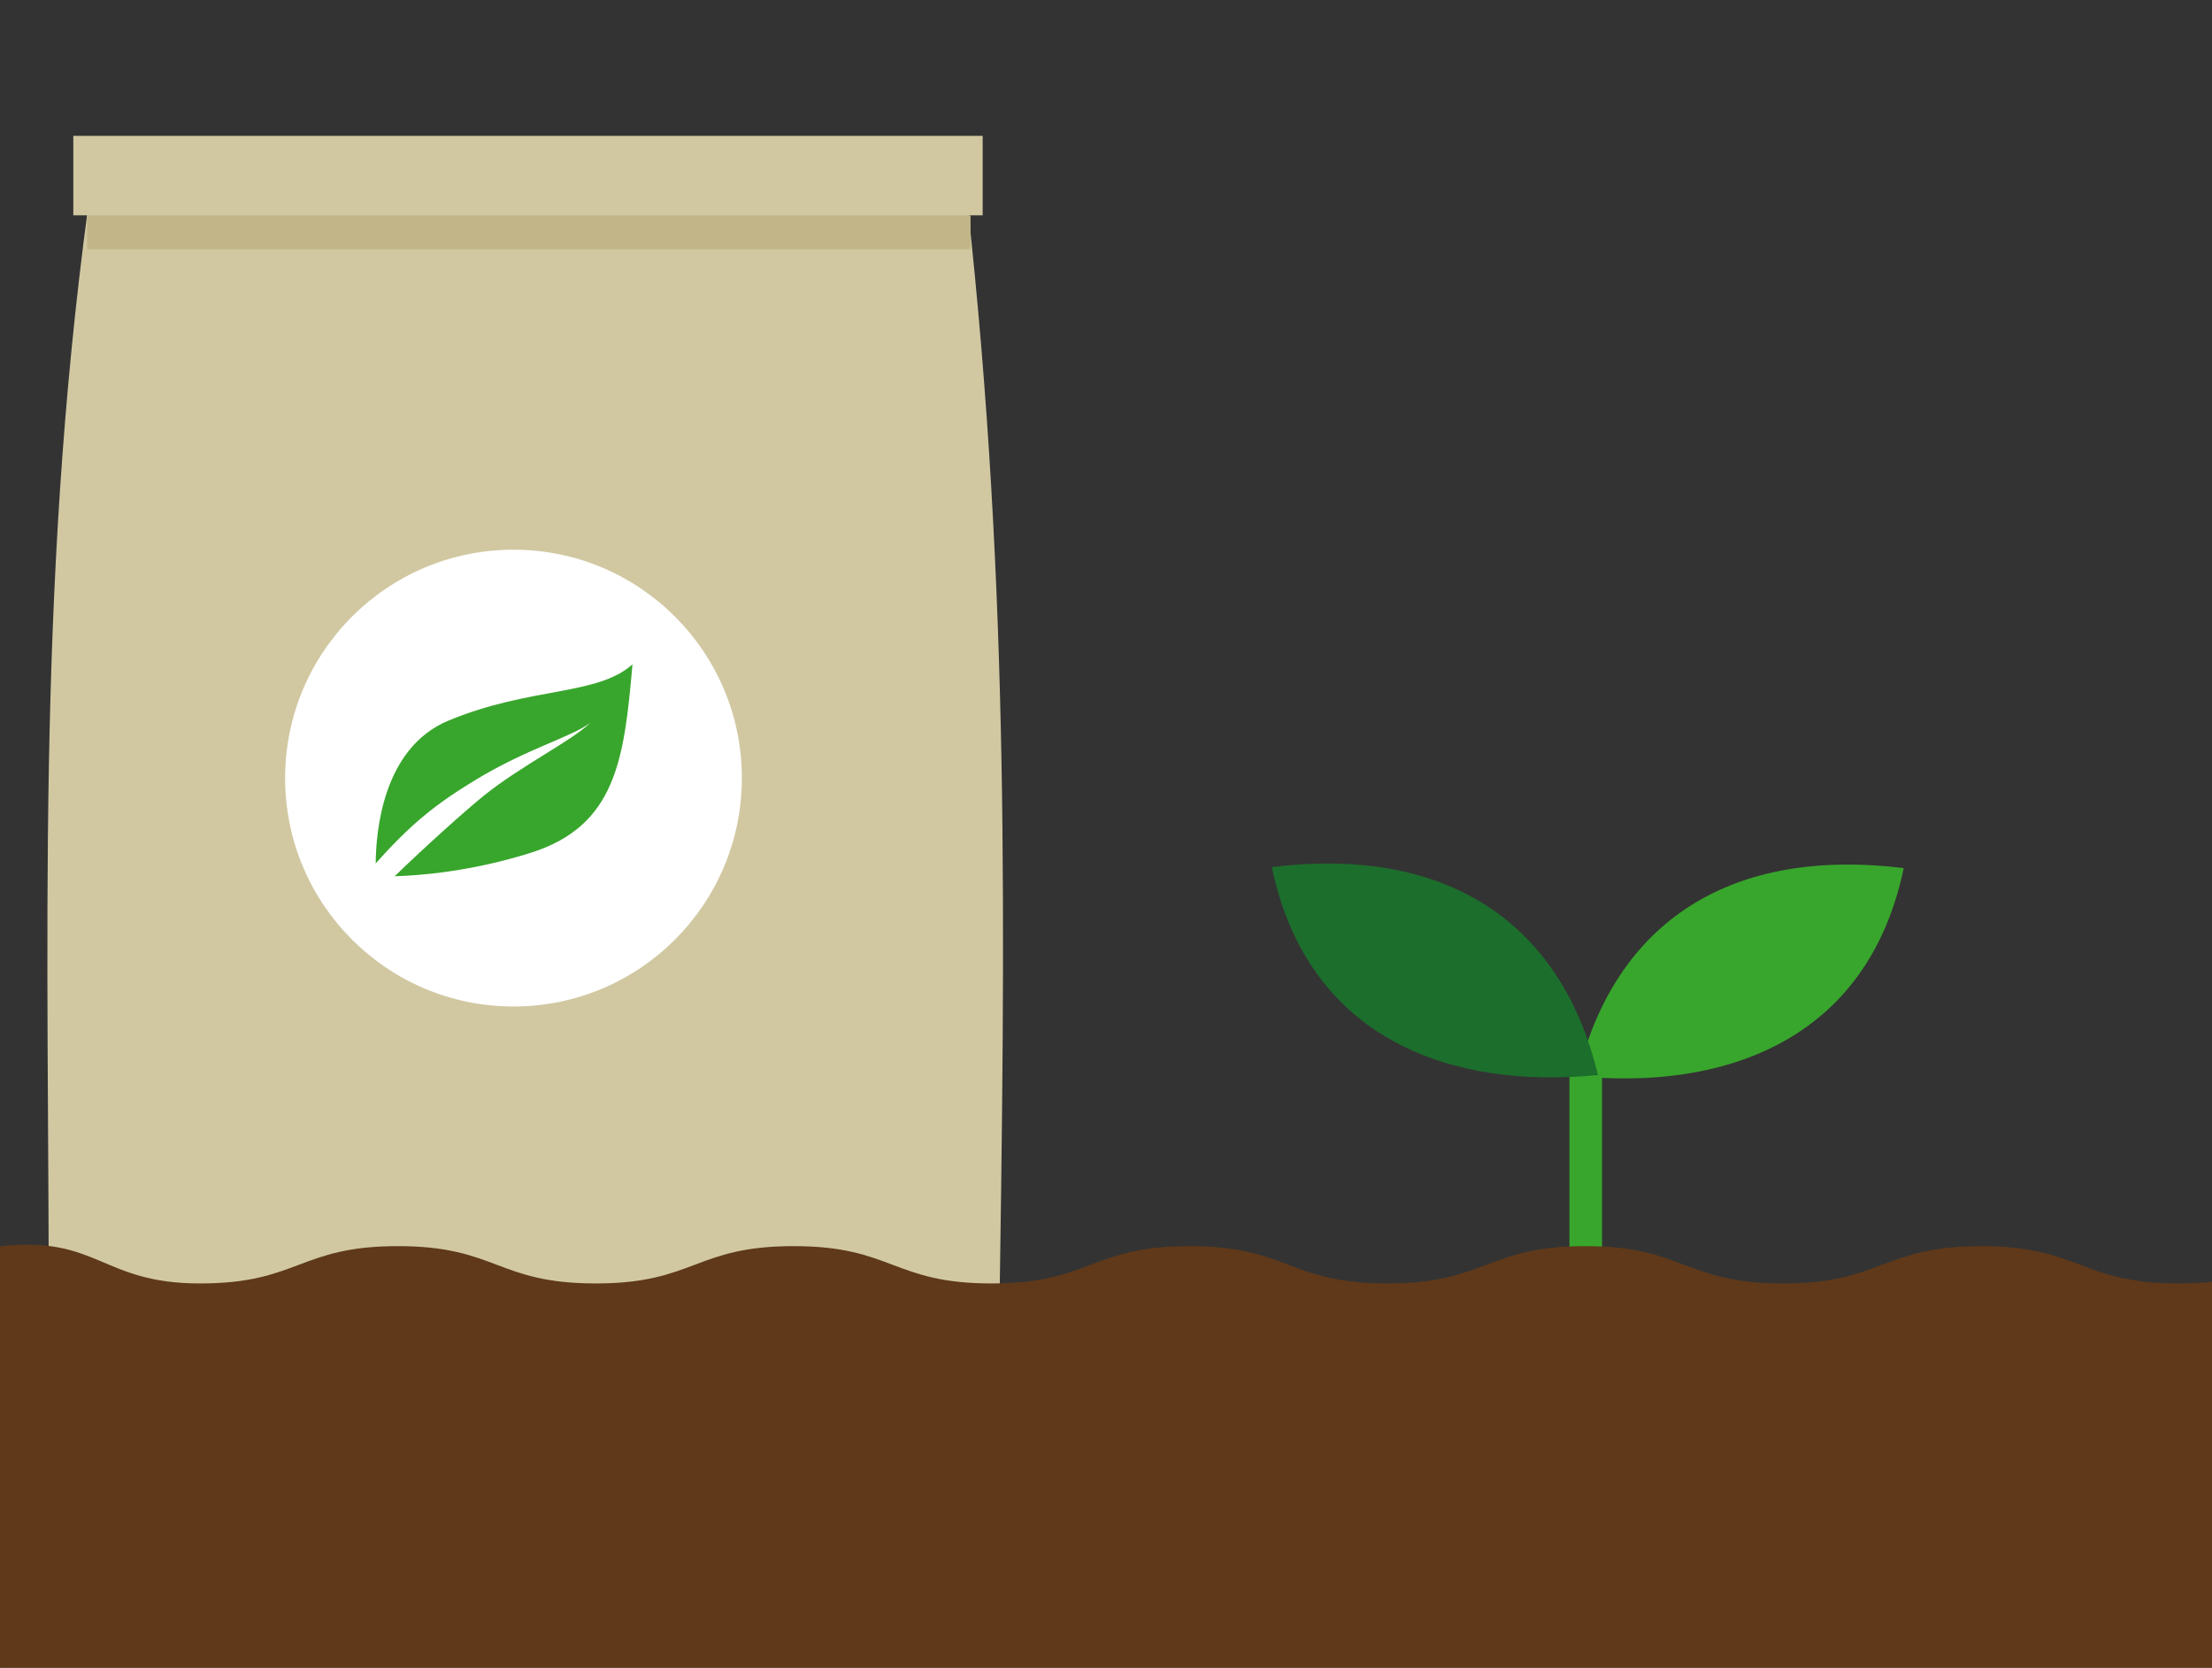
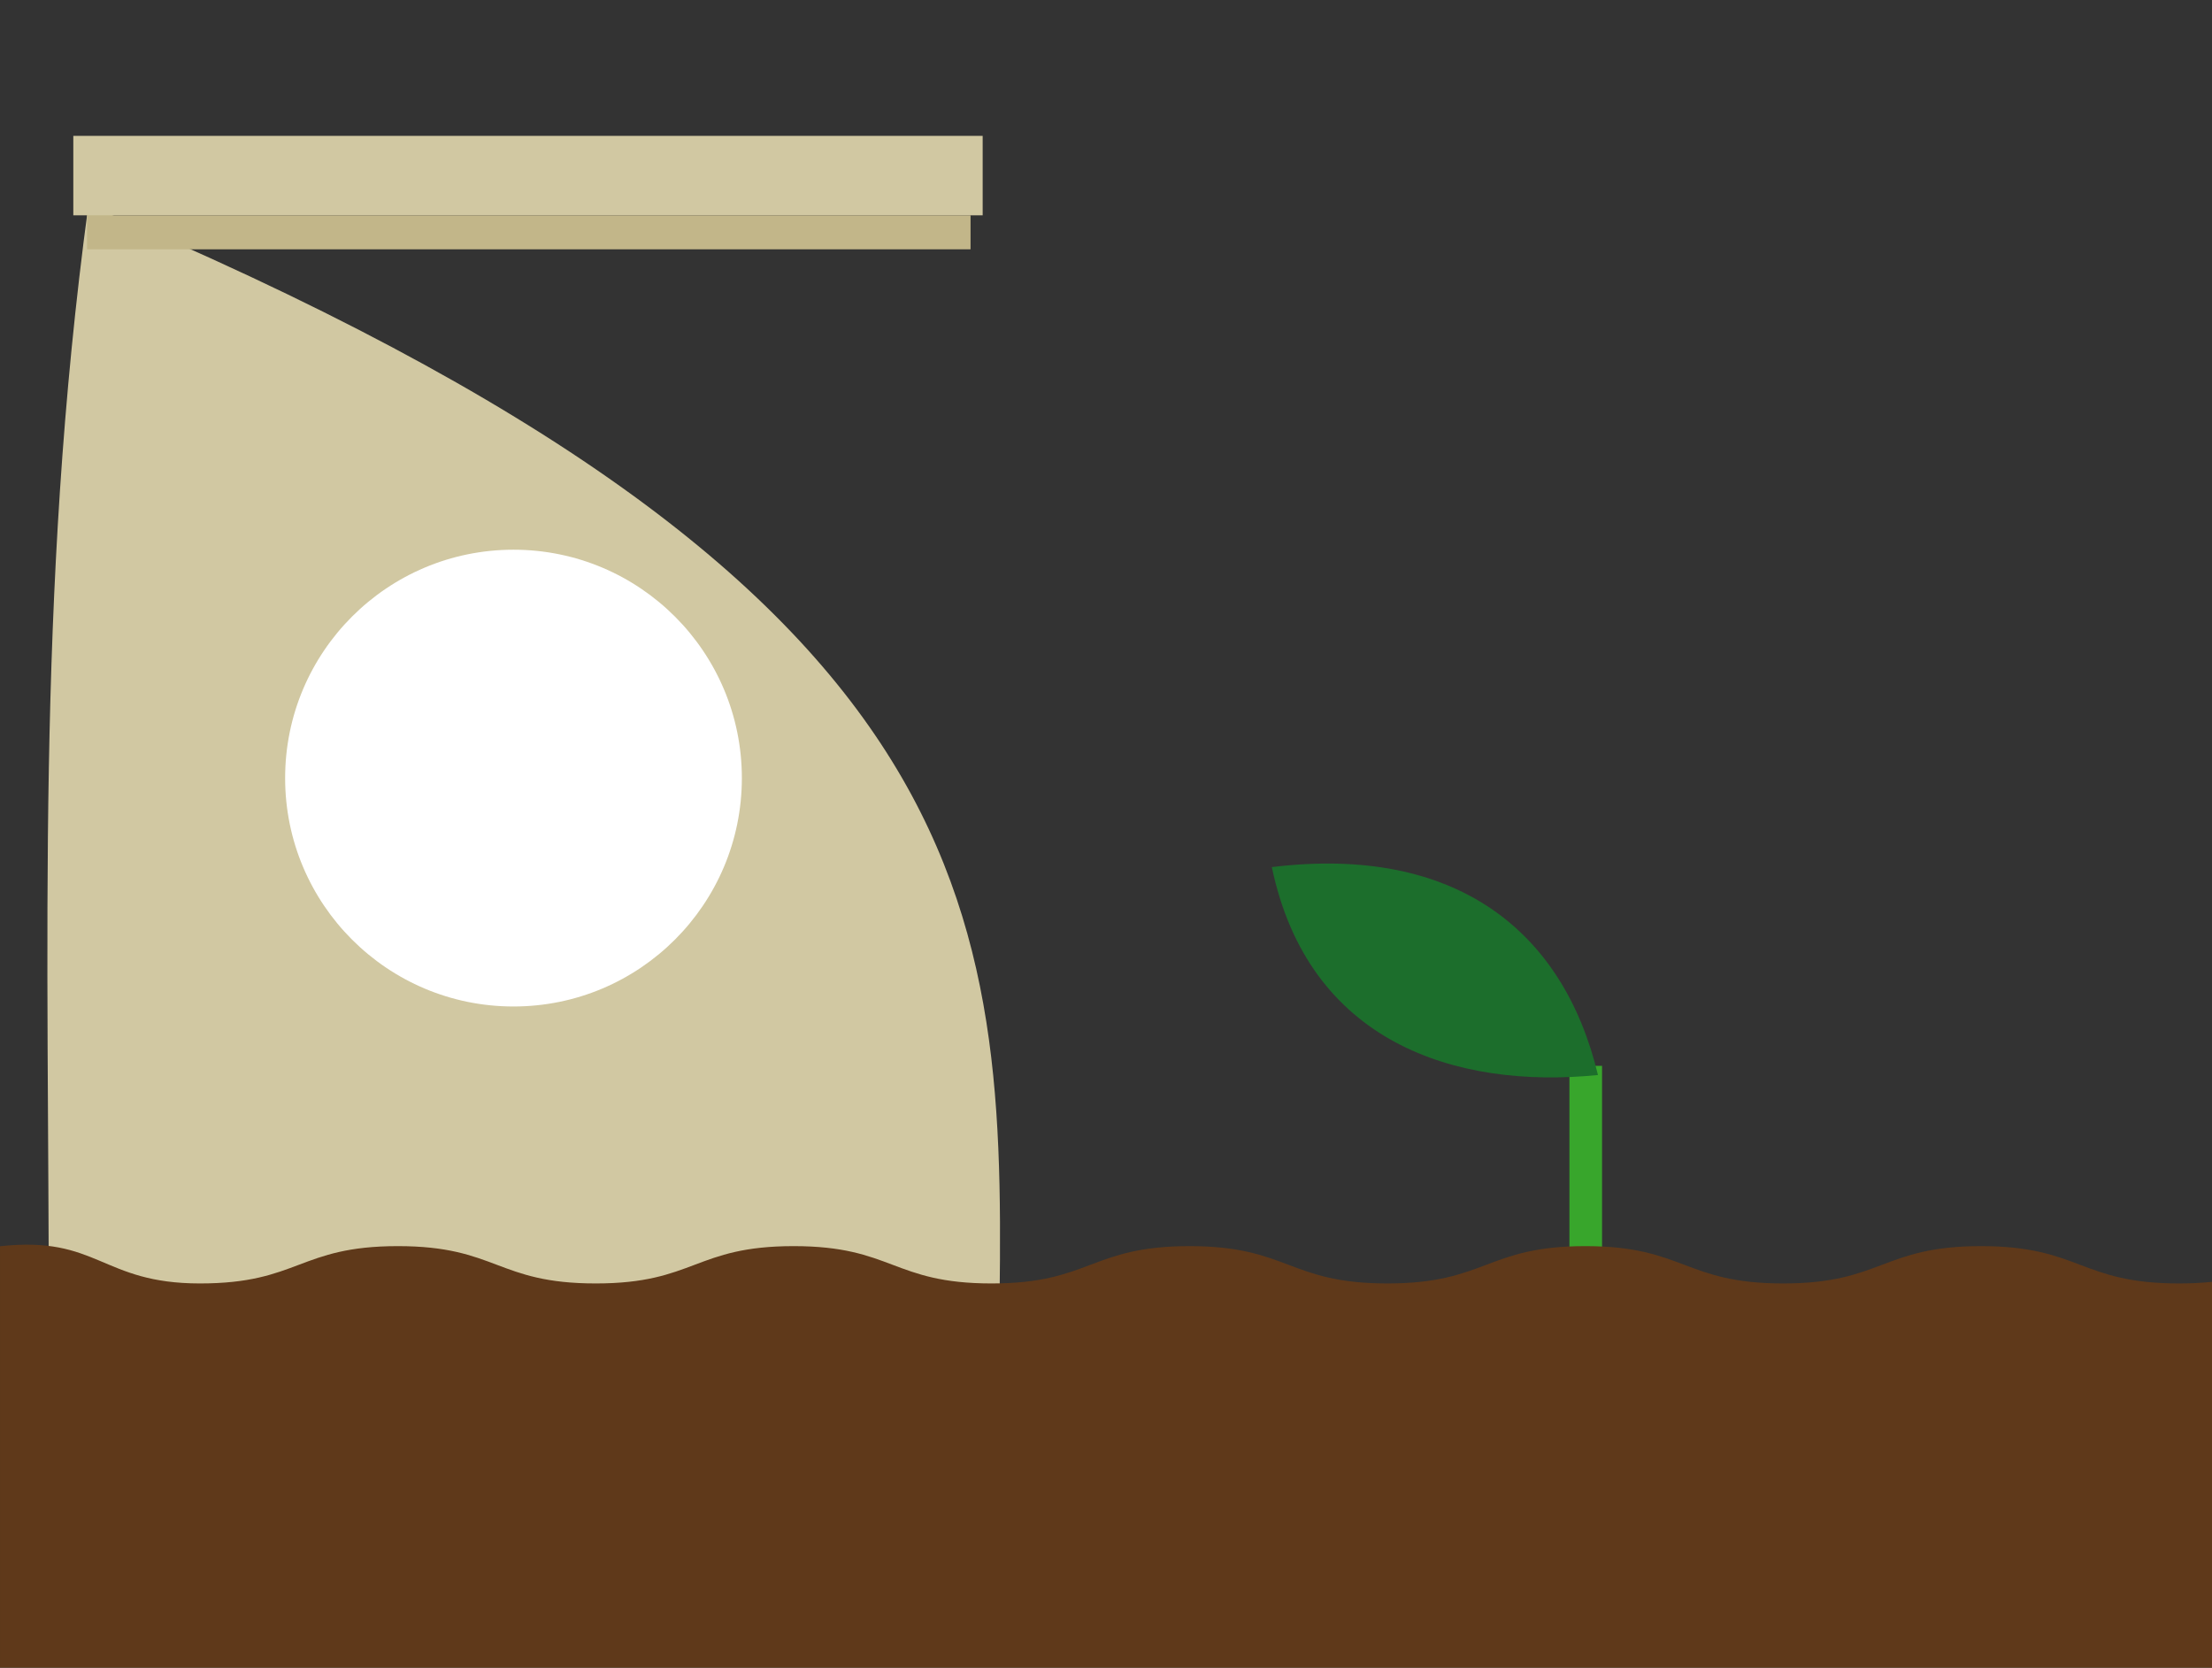
<svg xmlns="http://www.w3.org/2000/svg" xmlns:xlink="http://www.w3.org/1999/xlink" version="1.1" id="レイヤー_1" x="0px" y="0px" width="135.664px" height="102.273px" viewBox="0 0 135.664 102.273" enable-background="new 0 0 135.664 102.273" xml:space="preserve">
  <rect x="0" y="0" width="135.664" height="102.273" fill="#333333" stroke="none" />
  <g>
-     <path fill="#D1C8A2" d="M61.273,81.902H2.996c0-24.264-0.809-45.447,2.426-69.327h53.921   C61.931,36.196,61.653,56.675,61.273,81.902z" />
+     <path fill="#D1C8A2" d="M61.273,81.902H2.996c0-24.264-0.809-45.447,2.426-69.327C61.931,36.196,61.653,56.675,61.273,81.902z" />
    <rect x="4.496" y="8.332" fill="#D1C8A2" width="55.772" height="4.872" />
    <rect x="5.338" y="13.204" fill="#C2B689" width="54.187" height="2.085" />
  </g>
  <circle fill="#FFFFFF" cx="31.493" cy="47.717" r="14.006" />
-   <path fill="#38A62C" d="M27.514,44.187c-4.032,1.67-4.459,6.798-4.471,8.765  c2.139-2.413,3.678-3.637,6.087-5.103c3.199-1.946,5.853-2.621,7.074-3.519  c-1.222,1.156-4.237,2.621-6.513,4.452c-1.143,0.919-3.624,3.147-5.487,4.955  c1.603-0.047,4.733-0.3,8.338-1.436c5.242-1.652,5.745-5.745,6.248-11.562  C36.634,42.679,32.541,42.104,27.514,44.187z" />
-   <path fill="#38A62C" d="M96.755,65.988c2.125-8.876,8.751-14.126,20.002-12.751  C114.507,63.988,105.506,66.863,96.755,65.988z" />
  <line fill="none" stroke="#38A62C" stroke-width="2" stroke-miterlimit="10" x1="97.255" y1="87.46" x2="97.255" y2="65.363" />
  <path fill="#1C6E2C" d="M98.005,65.926c-2.125-8.876-8.751-14.126-20.002-12.751  C80.254,63.926,89.254,66.801,98.005,65.926z" />
  <g>
    <defs>
      <rect id="SVGID_1_" width="135.664" height="102.273" />
    </defs>
    <clipPath id="SVGID_00000074409861159020464800000014312173613240620170_">
      <use xlink:href="#SVGID_1_" overflow="visible" />
    </clipPath>
    <path clip-path="url(#SVGID_00000074409861159020464800000014312173613240620170_)" fill="#5F391A" d="M183.626,78.882   c0-0.659-0.873-0.11-1.529-0.181c-6.039-0.656-5.951-2.282-12.025-2.282   c-6.074,0-6.074,2.289-12.148,2.289c-6.07,0-6.07-2.289-12.14-2.289   c-6.072,0-6.072,2.289-12.144,2.289c-6.07,0-6.07-2.289-12.139-2.289   c-6.068,0-6.068,2.289-12.136,2.289c-6.068,0-6.068-2.289-12.136-2.289   c-6.07,0-6.07,2.289-12.139,2.289c-6.069,0-6.069-2.289-12.138-2.289   c-6.07,0-6.07,2.289-12.14,2.289c-6.069,0-6.069-2.289-12.138-2.289   c-6.068,0-6.068,2.289-12.137,2.289c-6.068,0-6.068-2.289-12.137-2.289   c-6.069,0-6.069,2.289-12.138,2.289c-6.068,0-6.229-2.941-12.261-2.282   c0,6.074,0,25.848,0,25.848h183.626C183.626,102.273,183.626,79.541,183.626,78.882z" />
  </g>
  <g>
</g>
  <g>
</g>
  <g>
</g>
  <g>
</g>
  <g>
</g>
  <g>
</g>
  <g>
</g>
  <g>
</g>
  <g>
</g>
  <g>
</g>
  <g>
</g>
  <g>
</g>
  <g>
</g>
  <g>
</g>
  <g>
</g>
</svg>